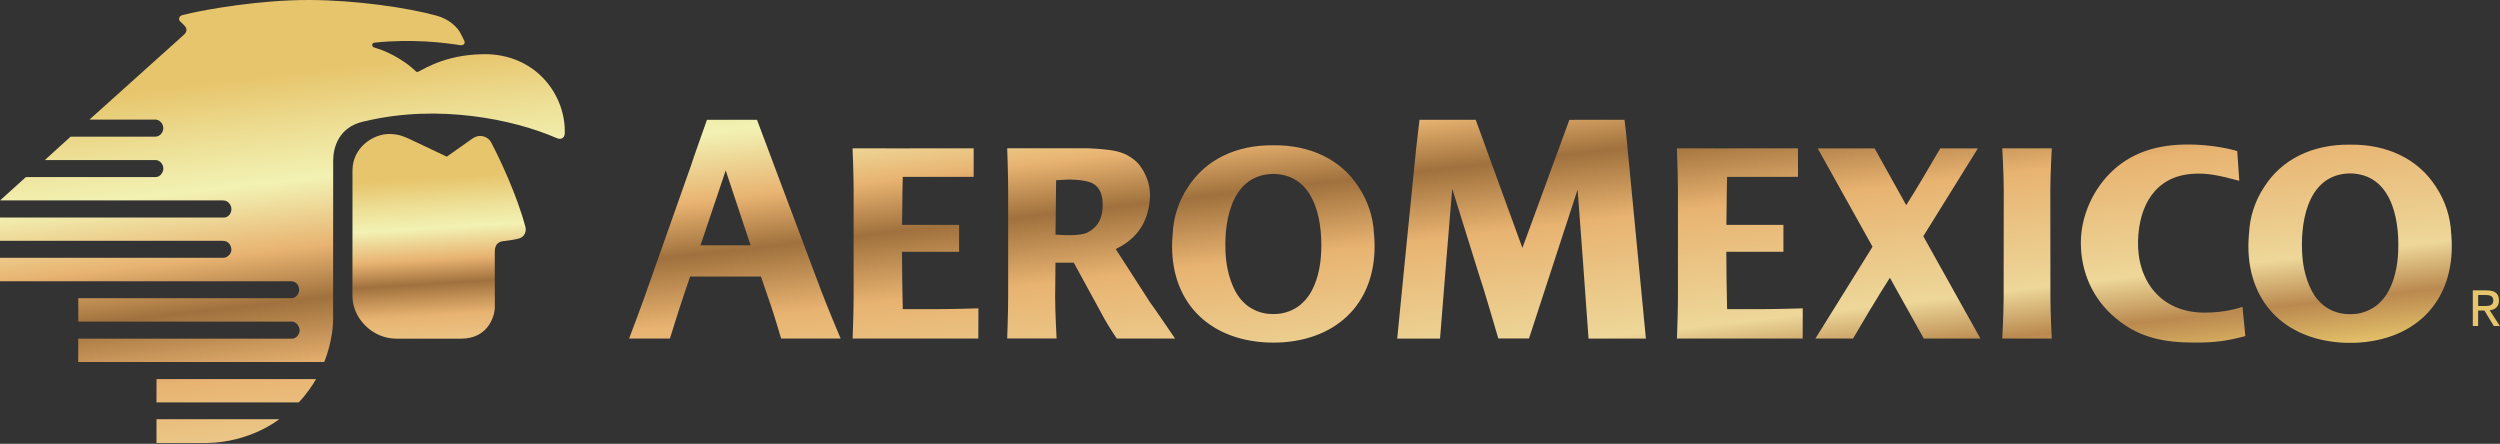
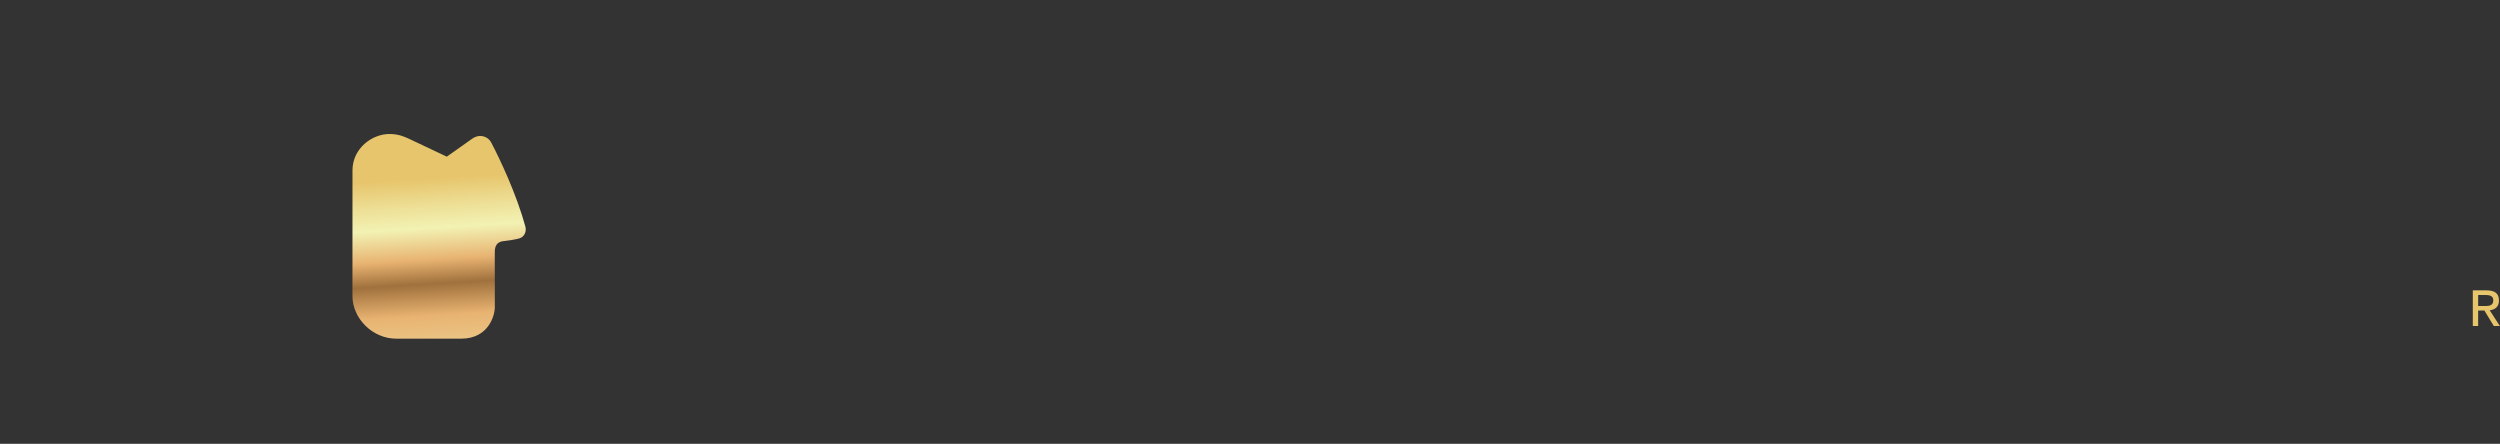
<svg xmlns="http://www.w3.org/2000/svg" width="2411" height="428" viewBox="0 0 2411 428" fill="none">
  <rect x="0" y="0" width="2411" height="428" fill="#333333" stroke="none" />
  <path fill-rule="evenodd" clip-rule="evenodd" d="M2401.07 299.22C2406.18 298.662 2409.99 295.925 2409.99 289.816C2409.99 282.981 2406.04 280.011 2397.87 280.011H2384.77V314.407H2389.93V299.466H2395.95L2405.01 314.407H2410.87L2401.07 299.22ZM2389.94 295.108V284.473H2397.04C2400.67 284.473 2404.54 285.212 2404.54 289.518C2404.54 294.784 2400.67 295.121 2396.22 295.121L2389.94 295.108ZM375.996 129.225C384.491 129.316 390.327 131.897 395.061 134.127C404.906 138.784 416.436 144.153 430.884 151.092C430.884 151.157 454.23 134.555 455.475 133.712C463.386 128.278 471.025 132.389 473.49 137.046C482.205 153.452 498.236 187.511 506.705 218.651C507.717 222.4 506.524 228.249 500.661 229.974C497.302 230.96 491.505 231.803 485.435 232.555C476.979 233.618 477.16 240.428 477.16 244.565L477.212 295.835C477.419 303.059 471.894 326.664 444.632 326.612H382.455C358.928 326.715 340.031 306.833 339.901 285.679C339.875 271.776 339.901 174.943 339.94 164.088C340.031 143.128 358.837 129.017 375.996 129.225Z" fill="url(#paint0_linear_960_173)" />
-   <path fill-rule="evenodd" clip-rule="evenodd" d="M277.644 326.625H75.445V349.088H312.688C312.688 349.088 321.235 329.206 321.235 307.261L321.326 154.801C321.326 142.791 326.216 122.507 350.91 117.124L352.985 116.683C423.035 100.134 495.199 115.205 535.872 132.753C543.226 136.306 544.912 130.444 544.652 127.967C545.547 93.701 519.504 54.662 471.568 52.301C432.658 51.394 411.077 65.388 403.152 69.266C402.543 69.564 401.557 69.434 400.662 68.436C393.503 61.341 378.159 50.745 360.949 45.816C358.381 45.246 358.121 41.472 361.104 41.147C397.938 37.179 430.168 41.355 443.618 43.56C446.718 44.053 449.026 42.25 447.794 39.383C446.886 37.243 446.082 36.206 444.526 32.86C441.244 25.83 432.581 18.346 421.556 15.26C392.621 7.218 343.323 0.267 299.394 0.007C249.94 -0.304 197.841 9.579 184.676 12.497C181.525 13.21 177.089 14.313 176.311 14.482C172.705 15.195 171.849 18.593 173.419 20.305C174.391 21.381 177.102 23.664 178.399 25.259C180.046 27.308 180.799 30.201 177.686 33.223L86.275 115.347H148.828L149.541 115.295C153.614 115.205 157.453 118.888 157.479 123.583C157.492 127.798 154.107 131.767 149.853 131.767L149.308 131.806H68.065L43.202 154.399H149.58L150.164 154.36C154.353 154.386 157.596 158.731 157.544 162.661C157.492 166.306 154.431 170.754 150.164 170.754L149.528 170.78H24.967L0.052 193.296H214.948L215.622 193.335C219.863 193.335 223.132 197.679 223.184 201.454C223.249 205.876 220.136 209.858 215.804 209.832L215.22 209.819H0V232.244H214.74L215.389 232.322C220.304 232.322 223.158 236.783 223.145 240.882C223.145 244.604 219.539 248.612 215.285 248.612H0V271.257H281.016C285.672 271.413 288.655 275.381 288.525 279.739C288.409 283.539 285.244 287.612 281.029 287.612L280.445 287.56H75.497V310.153H281.872C285.685 310.153 288.953 314.861 288.953 318.661C288.953 322.487 285.607 326.586 281.807 326.586H277.644V326.625ZM150.942 404.262L150.903 427.231C150.903 427.231 181.291 427.309 198.606 427.231C241.302 426.959 269.33 404.262 269.33 404.262H150.942ZM150.942 365.56L150.903 388.05H288.136C294.479 381.668 302.636 369.918 304.751 365.586L150.942 365.56ZM2364.05 226.563C2364.03 226.161 2363.96 225.759 2363.93 225.344C2363.25 209.2 2358.15 193.553 2349.19 180.105C2332.17 153.427 2302.34 139.056 2266.45 139.497C2230.54 139.056 2200.71 153.427 2183.71 180.105C2174.75 193.554 2169.64 209.2 2168.95 225.344C2168.91 225.746 2168.84 226.148 2168.82 226.563C2163.93 285.109 2198.05 325.613 2256.21 330.269C2259.68 330.542 2263.09 330.671 2266.44 330.62C2269.77 330.671 2273.18 330.542 2276.65 330.269C2334.83 325.613 2368.95 285.109 2364.05 226.563ZM2270.95 302.812C2269.46 302.91 2267.96 302.97 2266.47 302.994C2265 302.968 2263.5 302.942 2261.95 302.812C2254.14 302.118 2246.71 299.151 2240.57 294.278C2238.72 292.74 2237 291.062 2235.42 289.259C2226.49 279.155 2221.63 261.971 2220.48 248.378C2217.86 216.745 2224.21 170.495 2263.08 167.382C2264.07 167.291 2265.05 167.252 2266.03 167.239H2266.93C2267.88 167.252 2268.85 167.291 2269.86 167.382C2308.73 170.495 2315.06 216.732 2312.44 248.378C2311.3 261.984 2306.96 278.831 2297.5 289.259C2295.82 291.14 2294.12 292.8 2292.38 294.278C2286.19 298.96 2278.94 302.151 2270.95 302.812ZM1977.33 182.998C1977.33 168.51 1978.75 143.051 1978.75 143.051H1930.99C1930.99 143.051 1932.42 168.51 1932.42 182.998L1932.3 287.326C1932.3 301.814 1930.99 326.495 1930.99 326.495H1978.72C1978.72 326.495 1977.41 301.827 1977.41 287.326L1977.33 182.998ZM1698.77 298.13C1688.81 298.13 1675.72 298.13 1665.62 298.156C1665.16 279.739 1664.95 261.932 1664.89 245.745L1664.84 243.242H1664.86V242.814H1719.93V216.875H1664.93C1665.1 188.938 1665.62 170.586 1665.62 170.586L1733.98 170.534V143.025C1686.2 143.206 1617.19 143.025 1617.19 143.025C1617.19 143.025 1618.2 168.355 1618.2 182.829V286.963C1618.2 300.205 1617.38 322.708 1617.23 326.456H1738.48L1738.58 297.352C1738.58 297.339 1714.71 298.13 1698.77 298.13ZM903.798 298.13C893.837 298.13 880.725 298.13 870.634 298.156C870.215 280.689 869.969 263.218 869.895 245.745L869.869 243.268H869.895V242.814H924.965V216.875H869.947C870.103 188.951 870.634 170.586 870.634 170.586L938.998 170.547V143.038C891.217 143.206 822.205 143.038 822.205 143.038C822.205 143.038 823.23 168.355 823.23 182.829V286.963C823.23 300.205 822.4 322.734 822.257 326.456H943.499L943.589 297.352C943.589 297.339 919.738 298.13 903.798 298.13ZM1854.83 227.808L1907.48 143.09H1871.02L1870.72 143.868C1859.68 162.946 1845.96 186.02 1840.47 194.45L1838.37 197.874L1807.87 143.09H1753.02L1805.88 237.963L1750.79 326.495H1787.07C1810.55 286.341 1822.6 267.872 1822.6 267.872L1855.31 326.495H1909.91L1854.83 227.808ZM2126.07 301.515C2083.64 301.515 2060.78 270.336 2061.93 231.933C2062.94 198.497 2078.26 170.054 2114.67 167.616C2128.61 166.682 2140 169.107 2159.58 174.36L2157.59 145.71C2157.59 145.71 2141.02 140.405 2117.25 139.497C2087 138.343 2059.68 144.179 2037.81 164.282C2018.42 182.142 2006.77 208.548 2006.77 234.163C2006.77 262.554 2018.45 288.727 2040.36 306.82C2063.14 326.041 2087.59 330.373 2116.64 330.373C2135.71 330.373 2146.9 329.076 2165.42 324.096L2162.66 295.951C2158.7 297.287 2145.33 301.515 2126.07 301.515ZM1513.51 115.568L1566.68 115.542L1568.14 127.785C1580 250.324 1587.3 326.547 1587.3 326.547H1531.99L1526.5 250.609L1521.44 182.79L1474.57 326.443C1462.19 326.495 1444.96 326.443 1444.96 326.443C1444.96 326.443 1430.11 275.394 1427.41 268.287L1400.57 182.103C1400.57 182.103 1396.45 230.091 1394.86 250.609C1391.63 291.749 1388.76 326.547 1388.76 326.547H1347.47C1347.47 326.547 1364.37 154.996 1365.61 144.542C1366.9 133.777 1368.95 115.555 1368.95 115.555H1423.19L1468.2 239.105L1513.51 115.568ZM1325.2 226.797C1325.17 226.394 1325.11 226.005 1325.07 225.603C1324.38 209.524 1319.3 193.94 1310.37 180.546C1293.45 154.01 1263.75 139.679 1228.02 140.12C1192.27 139.679 1162.57 154.01 1145.63 180.546C1136.71 193.939 1131.63 209.524 1130.95 225.603C1130.91 226.005 1130.86 226.394 1130.83 226.797C1125.97 285.109 1159.93 325.419 1217.85 330.049C1221.3 330.308 1224.68 330.425 1228.02 330.399C1231.41 330.416 1234.8 330.299 1238.18 330.049C1296.09 325.406 1330.06 285.109 1325.2 226.797ZM1232.5 302.683C1230.96 302.812 1229.47 302.864 1228.02 302.89C1226.55 302.864 1225.07 302.838 1223.53 302.683C1215.75 302.005 1208.34 299.055 1202.22 294.2C1200.39 292.674 1198.68 291.005 1197.11 289.207C1188.21 279.181 1183.37 262.048 1182.25 248.495C1179.61 217.004 1185.94 170.975 1224.64 167.875C1225.62 167.815 1226.59 167.767 1227.56 167.732H1228.46C1229.4 167.771 1230.38 167.81 1231.39 167.875C1270.08 170.975 1276.41 217.017 1273.79 248.495C1272.66 262.048 1268.33 278.818 1258.92 289.207C1257.24 291.088 1255.53 292.748 1253.8 294.2C1247.67 299.025 1240.27 301.971 1232.5 302.683ZM810.714 326.443C809.106 322.669 799.262 299.414 792.038 280.621L730.055 115.555H681.795C681.795 115.555 668.034 154.218 666.062 160.625L620.798 288.623C616.185 301.281 611.481 313.905 606.687 326.495H646.05C646.05 326.495 657.204 290.88 659.5 284.473L665.556 266.666H733.842L743.142 293.772C745.1 298.87 753.18 326.041 753.31 326.456H810.714V326.443ZM675.556 236.615L698.552 168.329L699.861 164.347L723.894 236.615H675.556ZM1133.25 326.495C1121.87 310.101 1117.66 303.344 1108.93 291.308L1076.02 240.194C1091.85 232.412 1106.7 219.326 1108.95 191.947C1110.34 174.814 1101.2 160.586 1095.74 155.735C1087.83 148.719 1080.1 145.878 1069.15 144.568C1060.41 143.401 1054.07 143.323 1048.77 142.973H971.332C971.332 142.973 972.265 168.342 972.265 182.842V286.548C972.265 301.061 971.332 326.443 971.332 326.443H1018.98C1018.98 326.443 1017.58 301.061 1017.58 286.548L1017.91 253.294L1035.56 253.346L1065.73 308.597C1069.77 315.665 1075.61 324.459 1077 326.508L1133.25 326.495ZM1049.05 224.086C1041.91 227.782 1025.86 226.745 1017.91 226.291L1018.52 173.854L1022.98 173.556C1037.57 172.375 1048.24 174.386 1052.64 176.331C1059.18 179.21 1063.03 185.423 1063.37 195.734C1063.91 211.168 1058.03 219.417 1049.05 224.086Z" fill="url(#paint1_linear_960_173)" />
  <defs>
    <linearGradient id="paint0_linear_960_173" x1="1846.03" y1="313.38" x2="1832.29" y2="86.353" gradientUnits="userSpaceOnUse">
      <stop stop-color="#E7C56C" />
      <stop offset="0.097" stop-color="#BA894F" />
      <stop offset="0.189" stop-color="#EDD799" />
      <stop offset="0.42" stop-color="#E8B371" />
      <stop offset="0.554" stop-color="#A0713D" />
      <stop offset="0.656" stop-color="#E8B371" />
      <stop offset="0.79" stop-color="#F2F2B3" />
      <stop offset="0.889" stop-color="#EDDE94" />
      <stop offset="1" stop-color="#E7C56C" />
    </linearGradient>
    <linearGradient id="paint1_linear_960_173" x1="1719.62" y1="398.624" x2="1663.76" y2="-88.188" gradientUnits="userSpaceOnUse">
      <stop stop-color="#E7C56C" />
      <stop offset="0.097" stop-color="#BA894F" />
      <stop offset="0.189" stop-color="#EDD799" />
      <stop offset="0.42" stop-color="#E8B371" />
      <stop offset="0.554" stop-color="#A0713D" />
      <stop offset="0.656" stop-color="#E8B371" />
      <stop offset="0.79" stop-color="#F2F2B3" />
      <stop offset="0.889" stop-color="#EDDE94" />
      <stop offset="1" stop-color="#E7C56C" />
    </linearGradient>
  </defs>
</svg>